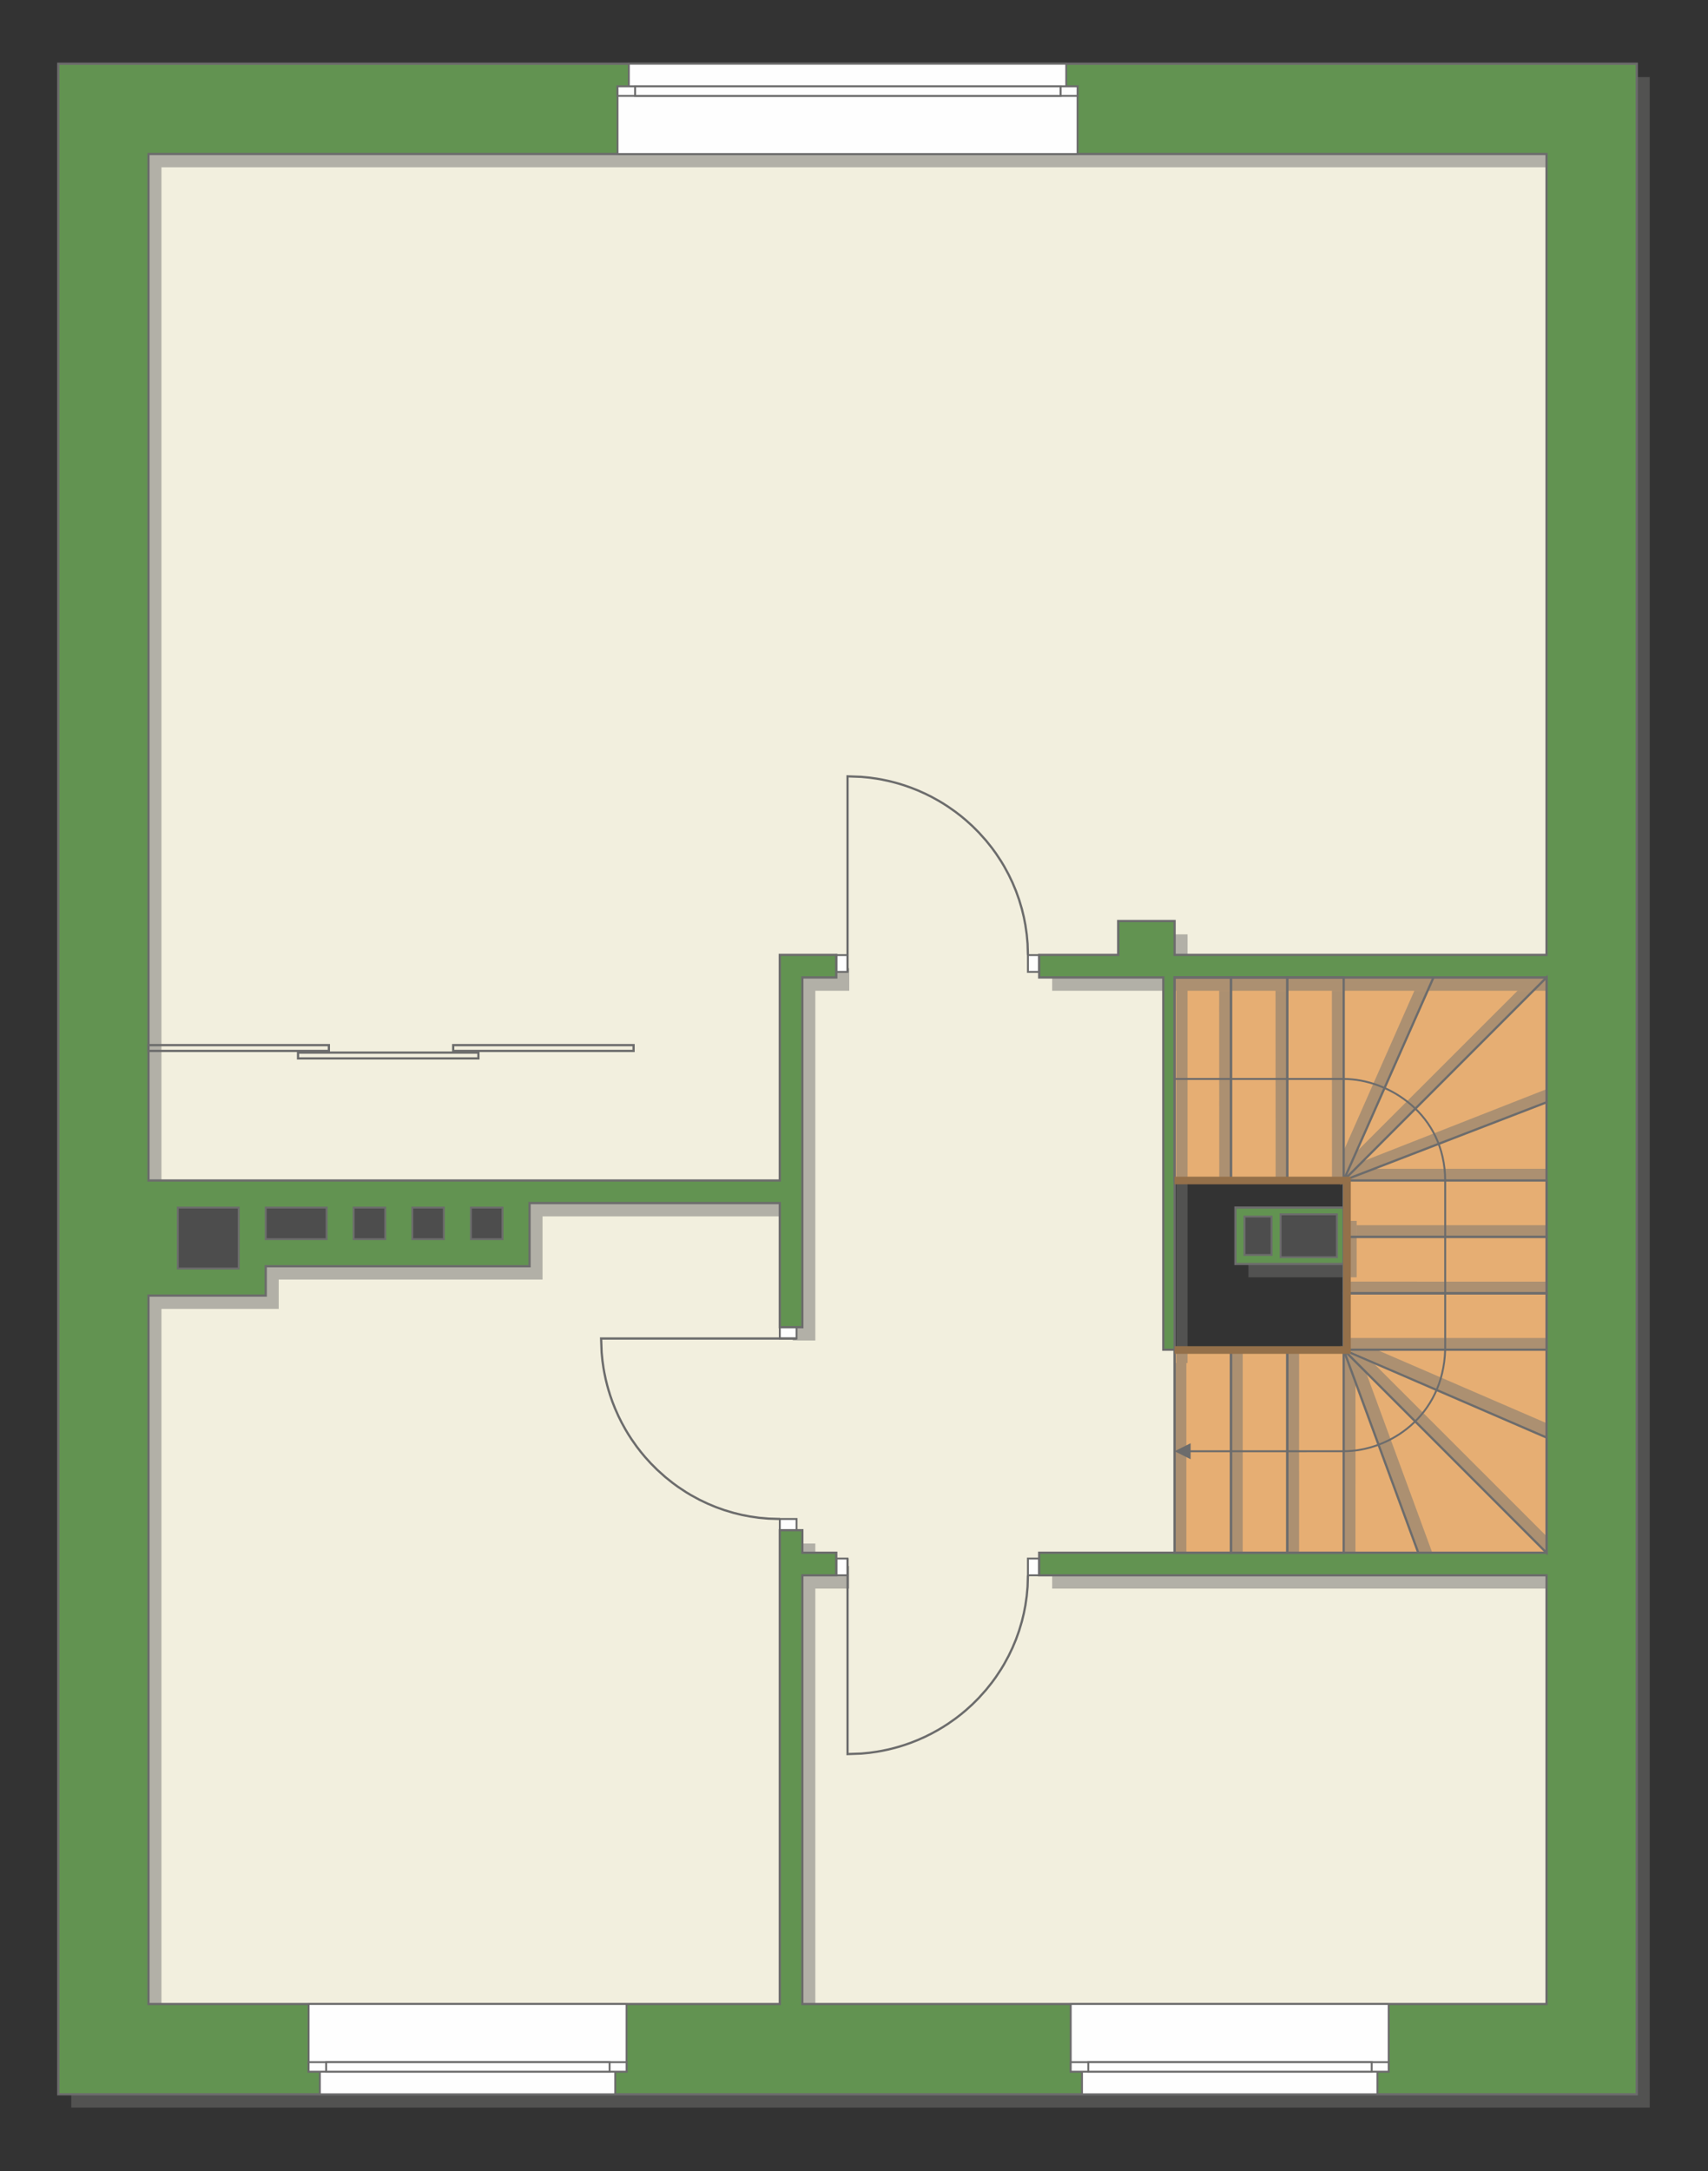
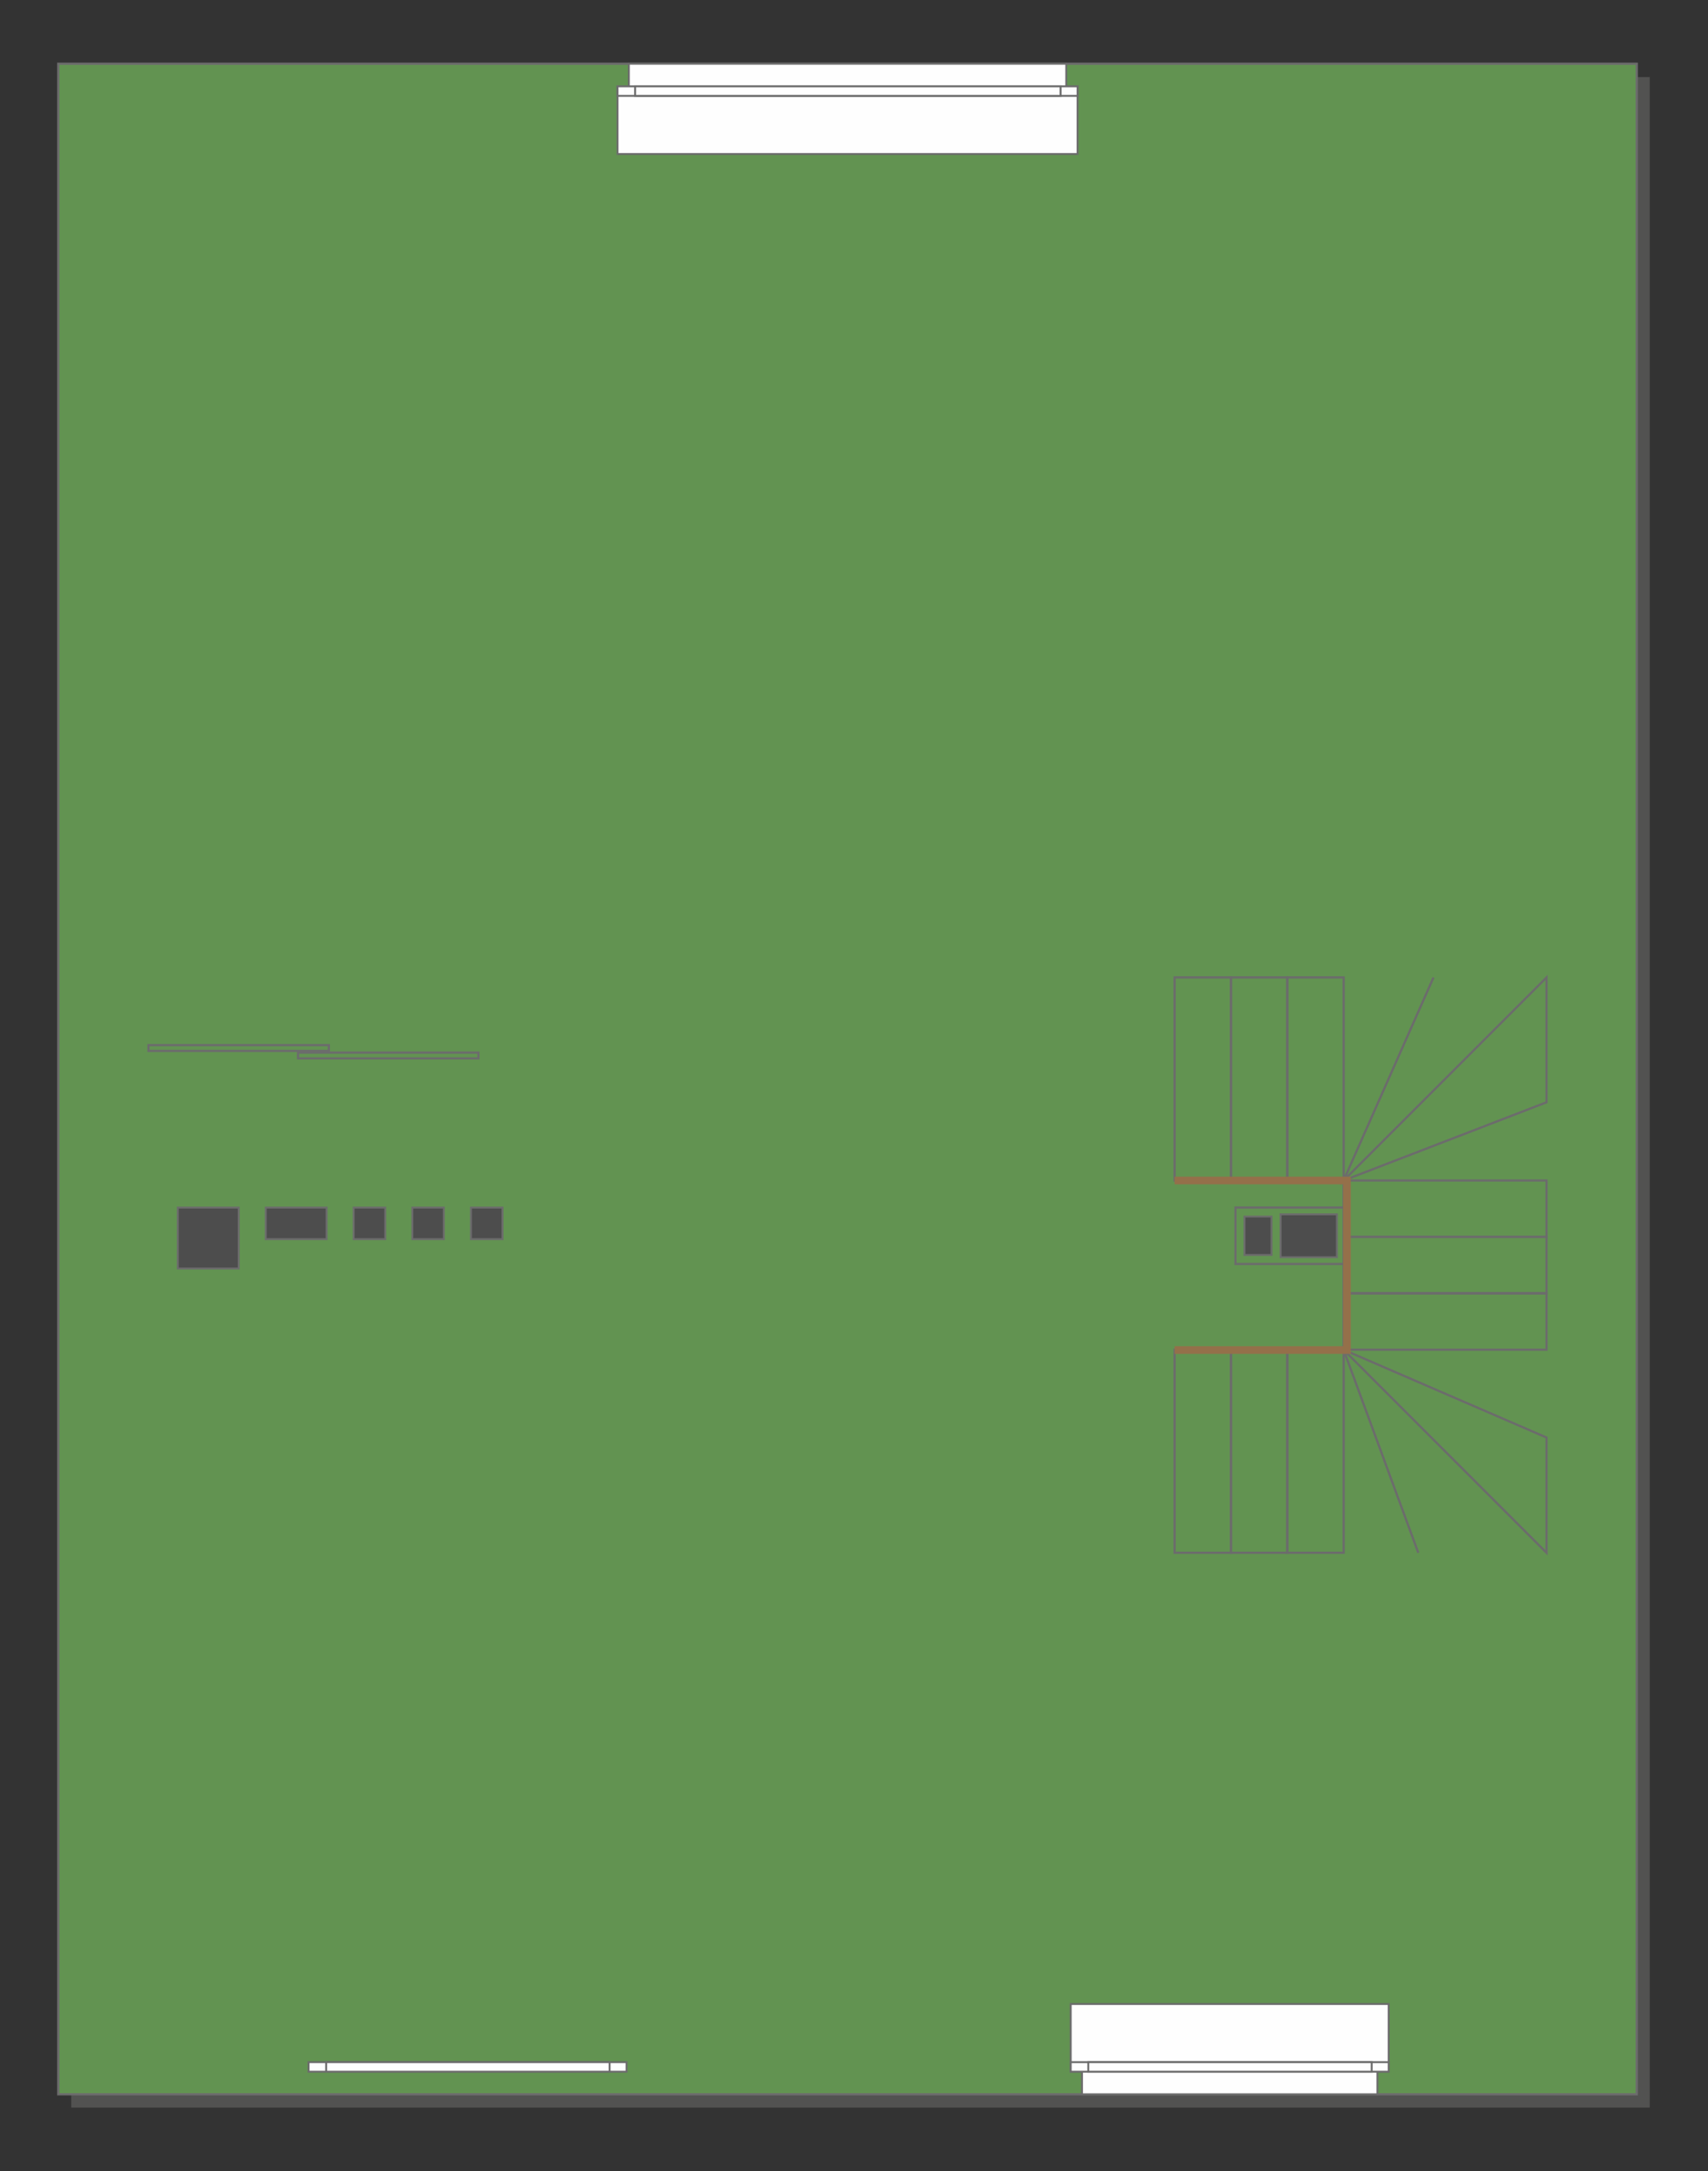
<svg xmlns="http://www.w3.org/2000/svg" xml:space="preserve" width="151.418mm" height="192.391mm" version="1.1" style="shape-rendering:geometricPrecision; text-rendering:geometricPrecision; image-rendering:optimizeQuality; fill-rule:evenodd; clip-rule:evenodd" viewBox="0 0 14843.15 18859.62">
  <rect x="0" y="0" width="14843.15" height="18859.62" fill="#333333" stroke="none" />
  <defs>
    <style type="text/css">
   
    .str3 {stroke:#94704A;stroke-width:66.35;stroke-miterlimit:22.926}
    .str1 {stroke:#6C6C6C;stroke-width:16.56;stroke-miterlimit:22.926}
    .str0 {stroke:#6C6C6C;stroke-width:16.6;stroke-miterlimit:22.926}
    .str2 {stroke:#6C6C6C;stroke-width:19.61;stroke-miterlimit:22.926}
    .fil4 {fill:none}
    .fil3 {fill:#FEFEFE}
    .fil7 {fill:#4D4D4D}
    .fil6 {fill:#629351}
    .fil0 {fill:#E6AE73}
    .fil1 {fill:#F2EFDE}
    .fil5 {fill:#6C6C6C;fill-rule:nonzero}
    .fil2 {fill:#727271;fill-opacity:0.502}
   
  </style>
  </defs>
  <g id="пол">
    <g id="_1766677109232">
      <polygon class="fil0 str0" points="10207.47,8489.82 13439.93,8489.82 13439.93,13486.76 10207.47,13486.76 10207.47,11723.15 11705.7,11723.15 11705.7,10253.43 10207.47,10253.43 " />
      <polygon class="fil1 str0" points="13733.92,8315.76 13733.92,1038.04 757.34,1038.04 757.34,17994.37 13733.92,17994.37 13733.92,13575.64 10207.47,13575.64 10207.47,11723.15 10207.47,10253.43 10207.47,8359.2 " />
    </g>
  </g>
  <g id="тень">
    <g id="_1766677109376">
      <path class="fil2" d="M619.29 669.29l13717.38 0 0 17636.62 -13717.38 0 0 -17636.62zm783.85 783.85l12149.61 0 0 6956.29 -3232.46 0 0 -293.98 -489.84 0 0 293.98 -686.59 0 0 195.97 1078.5 0 0 3233.33 97.93 0 0 -3233.33 3232.46 0 0 4996.95 -4408.89 0 0 195.96 4408.89 0 0 3723.69 -6467.27 0 0 -3723.69 294.77 0 0 -195.96 -294.77 0 0 -195.57 -195.96 0 0 4115.21 -5486.38 0 0 -6153.4 1019 0 0 -254.77 2292.74 0 0 -548.65 2174.64 0 0 1078.2 195.96 0 0 -3037.96 294.77 0 0 -195.97 -490.73 0 0 1959.78 -5486.38 0 0 -8916.07z" />
      <polygon class="fil2" points="11790.01,10604.18 10849.44,10604.18 10849.44,11094.11 11790.01,11094.11 " />
    </g>
    <g id="_1766677111680">
      <polygon class="fil2" points="10595.83,10253.43 10595,8605.41 10697.42,8605.41 10697.31,10253.43 " />
      <polygon class="fil2" points="11085.67,10253.43 11084.84,8605.41 11187.26,8605.41 11187.15,10253.43 " />
      <polygon class="fil2" points="11575.62,10253.43 11574.78,8605.41 11677.2,8605.41 11677.09,10253.43 " />
      <polygon class="fil2" points="10208.31,13486.76 10207.47,11838.73 10309.89,11838.73 10309.79,13486.76 " />
      <polygon class="fil2" points="10698.25,13486.76 10697.42,11725.94 10799.84,11725.94 10799.73,13486.76 " />
      <polygon class="fil2" points="11188.09,13486.76 11187.26,11725.94 11289.68,11725.94 11289.57,13486.76 " />
      <polygon class="fil2" points="11678.03,13486.76 11677.2,11725.94 11779.62,12001.79 11779.51,13486.76 " />
      <polygon class="fil2" points="13439.93,11723.15 11705.7,11723.98 11705.7,11621.56 13439.93,11621.67 " />
      <polygon class="fil2" points="13439.93,11233.3 11705.7,11234.14 11705.7,11131.72 13439.93,11131.83 " />
      <polygon class="fil2" points="13439.93,10743.37 11790.01,10744.2 11790.01,10641.79 13439.93,10641.89 " />
      <polygon class="fil2" points="13439.93,10253.43 11705.7,10254.26 11925.93,10151.84 13439.93,10151.95 " />
      <polygon class="fil2" points="13439.93,9574.2 11677.2,10253.43 11842.23,10087.5 13439.93,9460.23 " />
      <polygon class="fil2" points="13324.33,8605.4 11676.32,10253.42 11786.74,10005.87 13188.01,8605.4 " />
      <polygon class="fil2" points="11677.2,9995.08 12291.43,8605.41 12406.45,8605.41 11677.09,10253.43 " />
      <polygon class="fil2" points="12325.46,13487.16 11677.2,11725.94 11869.7,11915.8 12446.22,13484.37 " />
      <polygon class="fil2" points="13439.93,13486.76 11677.2,11725.94 11928.75,11832.69 13439.93,13343.03 " />
-       <polygon class="fil2" points="13439.93,12486.1 11705.7,11723.98 11964.22,11723.85 13439.93,12361.31 " />
    </g>
  </g>
  <g id="двери">
    <g id="_1766677113120">
      <g>
        <polygon class="fil3 str1" points="7365.45,13682.72 7365.45,13537.08 7267.43,13537.08 7267.43,13682.72 " />
        <polyline class="fil4 str2" points="7365.45,13537.08 7365.45,15235.49 7486.1,15230.96 7557.69,15223.93 7621.9,15214.8 7663.58,15207.44 7720.56,15195.48 7775.01,15181.94 7809.85,15172.2 7859.39,15156.84 7914.69,15137.5 7973.9,15114.17 8039.12,15085.18 8095.28,15057.27 8155.51,15024.13 8194.06,15001.07 8239.48,14971.91 8303.78,14926.68 8351.09,14890.19 8395.4,14853.31 8450.5,14803.39 8505.37,14748.58 8569.68,14676.85 8620.76,14612.86 8654.99,14565.79 8699.48,14498.56 8726.16,14454.19 8764.96,14382.96 8798.93,14312.04 8829.29,14239.34 8856.25,14164.02 8880.7,14082.04 8897.78,14011.66 8911.05,13943.31 8922.6,13862.83 8929.89,13781.83 8933.03,13682.72 " />
        <polygon class="fil3 str1" points="8933.03,13537.08 9031.05,13537.08 9031.05,13682.72 8933.03,13682.72 " />
      </g>
      <g>
        <polygon class="fil3 str1" points="7365.45,8295.81 7365.45,8441.45 7267.43,8441.45 7267.43,8295.81 " />
        <polyline class="fil4 str2" points="7365.45,8441.45 7365.45,6743.04 7486.1,6747.57 7557.69,6754.6 7621.9,6763.73 7663.58,6771.09 7720.56,6783.05 7775.01,6796.59 7809.85,6806.33 7859.39,6821.69 7914.69,6841.03 7973.9,6864.36 8039.12,6893.35 8095.28,6921.26 8155.51,6954.4 8194.06,6977.46 8239.48,7006.62 8303.78,7051.85 8351.09,7088.33 8395.4,7125.21 8450.5,7175.14 8505.37,7229.95 8569.68,7301.68 8620.76,7365.66 8654.99,7412.74 8699.48,7479.96 8726.16,7524.34 8764.96,7595.57 8798.93,7666.49 8829.29,7739.19 8856.25,7814.5 8880.7,7896.48 8897.78,7966.87 8911.05,8035.22 8922.6,8115.69 8929.89,8196.69 8933.03,8295.81 " />
        <polygon class="fil3 str1" points="8933.03,8441.45 9031.05,8441.45 9031.05,8295.81 8933.03,8295.81 " />
      </g>
      <g>
        <polygon class="fil3 str1" points="6776.71,11625.89 6922.34,11625.89 6922.34,11527.88 6776.71,11527.88 " />
        <polyline class="fil4 str2" points="6922.34,11625.89 5223.94,11625.89 5228.47,11746.55 5235.5,11818.14 5244.62,11882.34 5251.98,11924.03 5263.94,11981.01 5277.48,12035.45 5287.23,12070.29 5302.59,12119.84 5321.93,12175.13 5345.26,12234.34 5374.24,12299.57 5402.15,12355.73 5435.3,12415.96 5458.35,12454.5 5487.52,12499.93 5532.75,12564.22 5569.23,12611.53 5606.11,12655.84 5656.03,12710.94 5710.84,12765.82 5782.58,12830.12 5846.56,12881.21 5893.63,12915.44 5960.86,12959.92 6005.24,12986.61 6076.46,13025.4 6147.39,13059.37 6220.08,13089.74 6295.4,13116.7 6377.38,13141.15 6447.76,13158.22 6516.12,13171.49 6596.59,13183.04 6677.59,13190.34 6776.71,13193.47 " />
        <polygon class="fil3 str1" points="6922.34,13193.47 6922.34,13291.49 6776.71,13291.49 6776.71,13193.47 " />
      </g>
      <g>
        <path class="fil5" d="M10159.3 9319.29l0 0 2.67 0.07 2.65 0.2 2.62 0.33 2.58 0.47 2.53 0.58 2.49 0.71 2.43 0.82 2.38 0.94 2.31 1.05 2.25 1.16 2.2 1.26 2.12 1.35 2.05 1.46 1.97 1.55 1.89 1.64 1.81 1.73 1.73 1.81 1.65 1.89 1.55 1.97 1.46 2.05 1.36 2.12 1.25 2.19 1.16 2.26 1.06 2.31 0.94 2.38 0.82 2.44 0.71 2.49 0.59 2.53 0.46 2.59 0.33 2.62 0.21 2.65 0.07 2.68 -34.86 0 -0.02 -0.91 -0.07 -0.89 -0.12 -0.86 -0.15 -0.85 -0.2 -0.83 -0.24 -0.82 -0.27 -0.8 -0.3 -0.78 -0.35 -0.76 -0.38 -0.75 -0.42 -0.73 -0.45 -0.71 -0.49 -0.69 -0.52 -0.67 -0.56 -0.64 -0.58 -0.61 -0.62 -0.59 -0.64 -0.55 -0.66 -0.52 -0.7 -0.49 -0.71 -0.46 -0.73 -0.41 -0.75 -0.39 -0.76 -0.34 -0.78 -0.31 -0.8 -0.26 -0.82 -0.24 -0.83 -0.2 -0.85 -0.15 -0.86 -0.12 -0.88 -0.07 -0.91 -0.02 0 0 0 -34.86zm-52.29 52.29l0 0 0.07 -2.68 0.21 -2.65 0.33 -2.62 0.46 -2.59 0.59 -2.53 0.71 -2.49 0.82 -2.44 0.94 -2.38 1.06 -2.31 1.16 -2.26 1.25 -2.19 1.36 -2.12 1.46 -2.05 1.55 -1.97 1.65 -1.89 1.73 -1.81 1.81 -1.73 1.89 -1.64 1.97 -1.55 2.05 -1.46 2.12 -1.35 2.2 -1.26 2.25 -1.16 2.31 -1.05 2.38 -0.94 2.43 -0.82 2.49 -0.71 2.53 -0.58 2.58 -0.47 2.62 -0.33 2.65 -0.2 2.67 -0.07 0 34.86 -0.91 0.02 -0.88 0.07 -0.86 0.12 -0.85 0.15 -0.83 0.2 -0.82 0.24 -0.8 0.26 -0.78 0.31 -0.76 0.34 -0.75 0.39 -0.73 0.41 -0.71 0.46 -0.7 0.49 -0.66 0.52 -0.64 0.55 -0.62 0.59 -0.58 0.61 -0.56 0.64 -0.52 0.67 -0.49 0.69 -0.45 0.71 -0.42 0.73 -0.38 0.75 -0.35 0.76 -0.3 0.78 -0.27 0.8 -0.24 0.82 -0.2 0.83 -0.15 0.85 -0.12 0.86 -0.07 0.89 -0.02 0.91 0 0 -34.86 0zm52.29 52.29l0 0 -2.67 -0.07 -2.65 -0.2 -2.62 -0.33 -2.58 -0.47 -2.53 -0.58 -2.49 -0.71 -2.43 -0.82 -2.38 -0.94 -2.31 -1.05 -2.25 -1.16 -2.2 -1.26 -2.12 -1.35 -2.05 -1.46 -1.97 -1.55 -1.89 -1.64 -1.81 -1.73 -1.73 -1.81 -1.65 -1.89 -1.55 -1.97 -1.46 -2.05 -1.36 -2.12 -1.25 -2.19 -1.16 -2.26 -1.06 -2.31 -0.94 -2.38 -0.82 -2.44 -0.71 -2.49 -0.59 -2.53 -0.46 -2.59 -0.33 -2.62 -0.21 -2.65 -0.07 -2.68 34.86 0 0.02 0.91 0.07 0.89 0.12 0.86 0.15 0.85 0.2 0.83 0.24 0.82 0.27 0.8 0.3 0.78 0.35 0.76 0.38 0.75 0.42 0.73 0.45 0.71 0.49 0.69 0.52 0.67 0.56 0.64 0.58 0.61 0.62 0.59 0.64 0.55 0.66 0.52 0.7 0.49 0.71 0.46 0.73 0.41 0.75 0.39 0.76 0.34 0.78 0.31 0.8 0.26 0.82 0.24 0.83 0.2 0.85 0.15 0.86 0.12 0.88 0.07 0.91 0.02 0 0 0 34.86zm52.29 -52.29l-0.07 2.68 -0.21 2.65 -0.33 2.62 -0.46 2.59 -0.59 2.53 -0.71 2.49 -0.82 2.44 -0.94 2.38 -1.06 2.31 -1.16 2.26 -1.25 2.19 -1.36 2.12 -1.46 2.05 -1.55 1.97 -1.65 1.89 -1.73 1.81 -1.81 1.73 -1.89 1.64 -1.97 1.55 -2.05 1.46 -2.12 1.35 -2.2 1.26 -2.25 1.16 -2.31 1.05 -2.38 0.94 -2.43 0.82 -2.49 0.71 -2.53 0.58 -2.58 0.47 -2.62 0.33 -2.65 0.2 -2.67 0.07 0 -34.86 0.91 -0.02 0.88 -0.07 0.86 -0.12 0.85 -0.15 0.83 -0.2 0.82 -0.24 0.8 -0.26 0.78 -0.31 0.76 -0.34 0.75 -0.39 0.73 -0.41 0.71 -0.46 0.7 -0.49 0.66 -0.52 0.64 -0.55 0.62 -0.59 0.58 -0.61 0.56 -0.64 0.52 -0.67 0.49 -0.69 0.45 -0.71 0.42 -0.73 0.38 -0.75 0.35 -0.76 0.3 -0.78 0.27 -0.8 0.24 -0.82 0.2 -0.83 0.15 -0.85 0.12 -0.86 0.07 -0.89 0.02 -0.91 34.86 0zm1465.61 -8.34l0 16.59 0 0.01 -144.18 0 -123.24 0 -105.31 -0.01 -90.36 0.01 -78.41 0 -69.43 0.01 -63.46 0 -60.46 0.01 -60.46 0.01 -63.46 -0.01 -69.43 0.01 -78.41 0 -90.36 0.01 -105.31 0.01 -123.24 0 -144.18 0 0 -16.61 144.18 0 123.24 0 105.31 0.01 90.36 -0.01 78.41 0 69.43 -0.01 63.46 -0.01 60.46 0.01 60.46 -0.01 63.46 0 69.43 -0.01 78.41 0 90.36 -0.01 105.31 -0.01 123.24 0 144.18 0 0 0.01zm890.16 890.19l-16.61 0 0.01 0.02 -1.56 -52.84 -4.28 -51.23 -6.91 -49.61 -9.42 -48 -11.82 -46.4 -14.12 -44.79 -16.31 -43.16 -18.4 -41.53 -20.37 -39.92 -22.25 -38.28 -24.03 -36.65 -25.67 -35.02 -27.23 -33.36 -28.69 -31.71 -30.03 -30.06 -31.27 -28.4 -32.4 -26.72 -33.44 -25.05 -34.34 -23.37 -35.16 -21.67 -35.87 -19.98 -36.45 -18.26 -36.96 -16.56 -37.32 -14.85 -37.6 -13.13 -37.76 -11.39 -37.82 -9.65 -37.75 -7.92 -37.6 -6.17 -37.33 -4.4 -36.95 -2.66 -36.46 -0.9 0 -16.59 37.26 0.9 37.71 2.72 38.07 4.5 38.33 6.28 38.48 8.06 38.51 9.84 38.45 11.59 38.27 13.36 37.99 15.11 37.6 16.85 37.09 18.6 36.5 20.33 35.79 22.07 34.97 23.78 34.04 25.52 33.01 27.21 31.86 28.93 30.61 30.64 29.24 32.32 27.76 34.03 26.2 35.72 24.5 37.38 22.7 39.06 20.78 40.72 18.77 42.38 16.65 44.02 14.39 45.67 12.06 47.3 9.6 48.91 7.03 50.53 4.36 52.13 1.58 53.72 0.01 0.02zm-0.01 -0.02l0.01 0.02 0 3.35 -0.01 -3.37zm0 1469.99l-16.59 -0.49 -0.01 0.25 0 -42.98 0 -62.52 0 -79.28 0 -93.25 0 -104.43 0 -112.81 0 -118.4 0 -121.19 0 -121.19 0 -118.4 0 -112.81 0 -104.43 0 -93.25 0 -79.28 0 -62.52 0 -42.98 16.61 0 0 42.98 0 62.52 0 79.28 0 93.25 0 104.43 0 112.81 0 118.4 0 121.19 0 121.19 0 118.4 0 112.81 0 104.43 0 93.25 0 79.28 0 62.52 0 42.98 -0.01 0.25zm0.01 -0.25l-0.01 0.25 0.01 -0.33 0 0.09zm-890.16 890.15l0 -16.59 0 -0.01 36.84 -0.87 37.18 -2.62 37.45 -4.34 37.6 -6.1 37.67 -7.83 37.62 -9.56 37.48 -11.28 37.27 -13.01 36.92 -14.72 36.52 -16.44 35.98 -18.14 35.36 -19.86 34.64 -21.54 33.84 -23.25 32.92 -24.95 31.92 -26.62 30.81 -28.3 29.63 -30 28.33 -31.65 26.95 -33.33 25.47 -35.01 23.9 -36.66 22.22 -38.32 20.45 -39.99 18.6 -41.64 16.65 -43.3 14.58 -44.96 12.45 -46.6 10.19 -48.25 7.86 -49.91 5.41 -51.55 2.88 -53.2 16.59 0.49 -2.92 54.02 -5.51 52.4 -7.98 50.75 -10.38 49.11 -12.67 47.45 -14.85 45.78 -16.96 44.12 -18.95 42.45 -20.86 40.77 -22.65 39.06 -24.37 37.39 -25.96 35.69 -27.48 33.98 -28.88 32.28 -30.2 30.56 -31.4 28.85 -32.53 27.13 -33.55 25.4 -34.47 23.68 -35.27 21.95 -36.01 20.21 -36.64 18.48 -37.16 16.73 -37.6 15 -37.94 13.24 -38.18 11.5 -38.33 9.73 -38.38 7.97 -38.33 6.21 -38.19 4.44 -37.95 2.68 -37.62 0.89 0 -0.01zm-1380.42 -16.49l1380.42 -0.1 0 16.59 -1380.42 0.1 0 -16.59zm-89.09 8.29l139.45 -69.74 0.01 139.45 -139.46 -69.72z" />
      </g>
    </g>
  </g>
  <g id="стена">
    <g id="_1766677115040">
-       <path class="fil6 str2" d="M506.48 553.71l13717.38 0 0 17636.62 -13717.38 0 0 -17636.62zm783.85 783.85l12149.61 0 0 6956.29 -3232.46 0 0 -293.98 -489.84 0 0 293.98 -686.59 0 0 195.97 1078.5 0 0 3233.33 97.93 0 0 -3233.33 3232.46 0 0 4996.95 -4408.89 0 0 195.96 4408.89 0 0 3723.69 -6467.27 0 0 -3723.69 294.77 0 0 -195.96 -294.77 0 0 -195.57 -195.96 0 0 4115.21 -5486.38 0 0 -6153.4 1019 0 0 -254.77 2292.74 0 0 -548.65 2174.64 0 0 1078.2 195.96 0 0 -3037.96 294.77 0 0 -195.97 -490.73 0 0 1959.78 -5486.38 0 0 -8916.07z" />
+       <path class="fil6 str2" d="M506.48 553.71l13717.38 0 0 17636.62 -13717.38 0 0 -17636.62zm783.85 783.85z" />
      <polygon class="fil6 str2" points="11677.2,10488.6 10736.63,10488.6 10736.63,10978.53 11677.2,10978.53 " />
    </g>
  </g>
  <g id="окно">
    <g id="_1766677086912">
      <g>
        <polygon class="fil3 str1" points="5464.69,553.71 9266.3,553.71 9266.3,749.68 9364.36,749.68 9364.36,1337.56 5366.67,1337.56 5366.67,749.68 5464.69,749.68 " />
        <polygon class="fil3 str1" points="9364.36,749.68 9364.36,832.61 5366.67,832.61 5366.67,749.68 " />
        <polygon class="fil3 str1" points="5519.3,783.91 5519.3,832.61 9216.89,832.61 9216.89,749.68 5519.3,749.68 " />
      </g>
      <g>
        <polygon class="fil3 str1" points="9402.95,18190.33 11970.11,18190.33 11970.11,17994.36 12068.17,17994.36 12068.17,17406.48 9304.92,17406.48 9304.92,17994.36 9402.95,17994.36 " />
        <polygon class="fil3 str1" points="12068.17,17994.36 12068.17,17911.43 9304.92,17911.43 9304.92,17994.36 " />
        <polygon class="fil3 str1" points="9457.55,17960.13 9457.55,17911.43 11920.69,17911.43 11920.69,17994.36 9457.55,17994.36 " />
      </g>
      <g>
-         <polygon class="fil3 str1" points="2779.72,18190.33 5346.87,18190.33 5346.87,17994.36 5444.93,17994.36 5444.93,17406.48 2681.69,17406.48 2681.69,17994.36 2779.72,17994.36 " />
        <polygon class="fil3 str1" points="5444.93,17994.36 5444.93,17911.43 2681.69,17911.43 2681.69,17994.36 " />
        <polygon class="fil3 str1" points="2834.32,17960.13 2834.32,17911.43 5297.46,17911.43 5297.46,17994.36 2834.32,17994.36 " />
      </g>
    </g>
  </g>
  <g id="ВК">
    <g id="_1766677087632">
      <polygon class="fil7 str0" points="4092.61,10488.79 4366.89,10488.79 4366.89,10763.08 4092.61,10763.08 " />
      <polygon class="fil7 str0" points="3583.16,10488.79 3857.44,10488.79 3857.44,10763.08 3583.16,10763.08 " />
      <polygon class="fil7 str0" points="3073.62,10488.79 3347.9,10488.79 3347.9,10763.08 3073.62,10763.08 " />
      <polygon class="fil7 str0" points="2309.31,10488.79 2838.45,10488.79 2838.45,10763.08 2309.31,10763.08 " />
      <polygon class="fil7 str0" points="1545.05,10488.79 2074.16,10488.79 2074.16,11017.85 1545.05,11017.85 " />
      <polygon class="fil7 str0" points="10814.95,10566.92 11050.12,10566.92 11050.12,10900.12 10814.95,10900.12 " />
      <polygon class="fil7 str0" points="11128.44,10547.32 11618.39,10547.32 11618.39,10919.72 11128.44,10919.72 " />
    </g>
  </g>
  <g id="Линии">
    <g id="_1766677092048">
      <g>
        <polygon class="fil4 str2" points="10697.42,10253.43 10697.42,8489.82 10207.47,8489.82 10207.47,10253.43 " />
        <polygon class="fil4 str2" points="11187.26,10253.43 11187.26,8489.82 10697.32,8489.82 10697.32,10253.43 " />
        <polygon class="fil4 str2" points="11677.2,10253.43 11677.2,8489.82 11187.26,8489.82 11187.26,10253.43 " />
        <polygon class="fil4 str2" points="10697.42,13487.15 10697.42,11723.54 10207.47,11723.54 10207.47,13487.15 " />
        <polygon class="fil4 str2" points="11187.26,13487.15 11187.26,11723.54 10697.32,11723.54 10697.32,13487.15 " />
        <polygon class="fil4 str2" points="11677.2,13487.15 11677.2,11723.54 11187.26,11723.54 11187.26,13487.15 " />
        <polygon class="fil4 str2" points="13439.93,11233.21 11676.32,11233.21 11676.32,11723.15 13439.93,11723.15 " />
        <polygon class="fil4 str2" points="13439.93,10743.36 11676.32,10743.36 11676.32,11233.3 13439.93,11233.3 " />
        <polygon class="fil4 str2" points="13439.93,10253.42 11676.32,10253.42 11676.32,10743.36 13439.93,10743.36 " />
        <polyline class="fil4 str2" points="12457.6,8489.82 11676.32,10253.42 13439.93,8489.82 13439.93,9574.2 11676.32,10253.42 " />
        <polyline class="fil4 str2" points="12325.46,13487.15 11676.32,11723.55 13439.93,13487.15 13439.93,12486.1 11676.32,11723.55 " />
      </g>
      <g>
        <polygon class="fil4 str2" points="2857.88,9077.69 1290.33,9077.69 1290.33,9128.07 2857.88,9128.07 " />
-         <polygon class="fil4 str2" points="5505.96,9077.69 3938.41,9077.69 3938.41,9128.07 5505.96,9128.07 " />
        <polygon class="fil4 str2" points="4157.6,9142.58 2590.06,9142.58 2590.06,9192.97 4157.6,9192.97 " />
      </g>
      <polyline class="fil4 str3" points="10207.47,10253.43 11705.7,10253.43 11705.7,11725.94 10207.47,11725.94 " />
    </g>
  </g>
  <g id="контур">
    <polygon class="fil4" points="-0,0 14843.15,0 14843.15,18859.62 -0,18859.62 " />
  </g>
</svg>